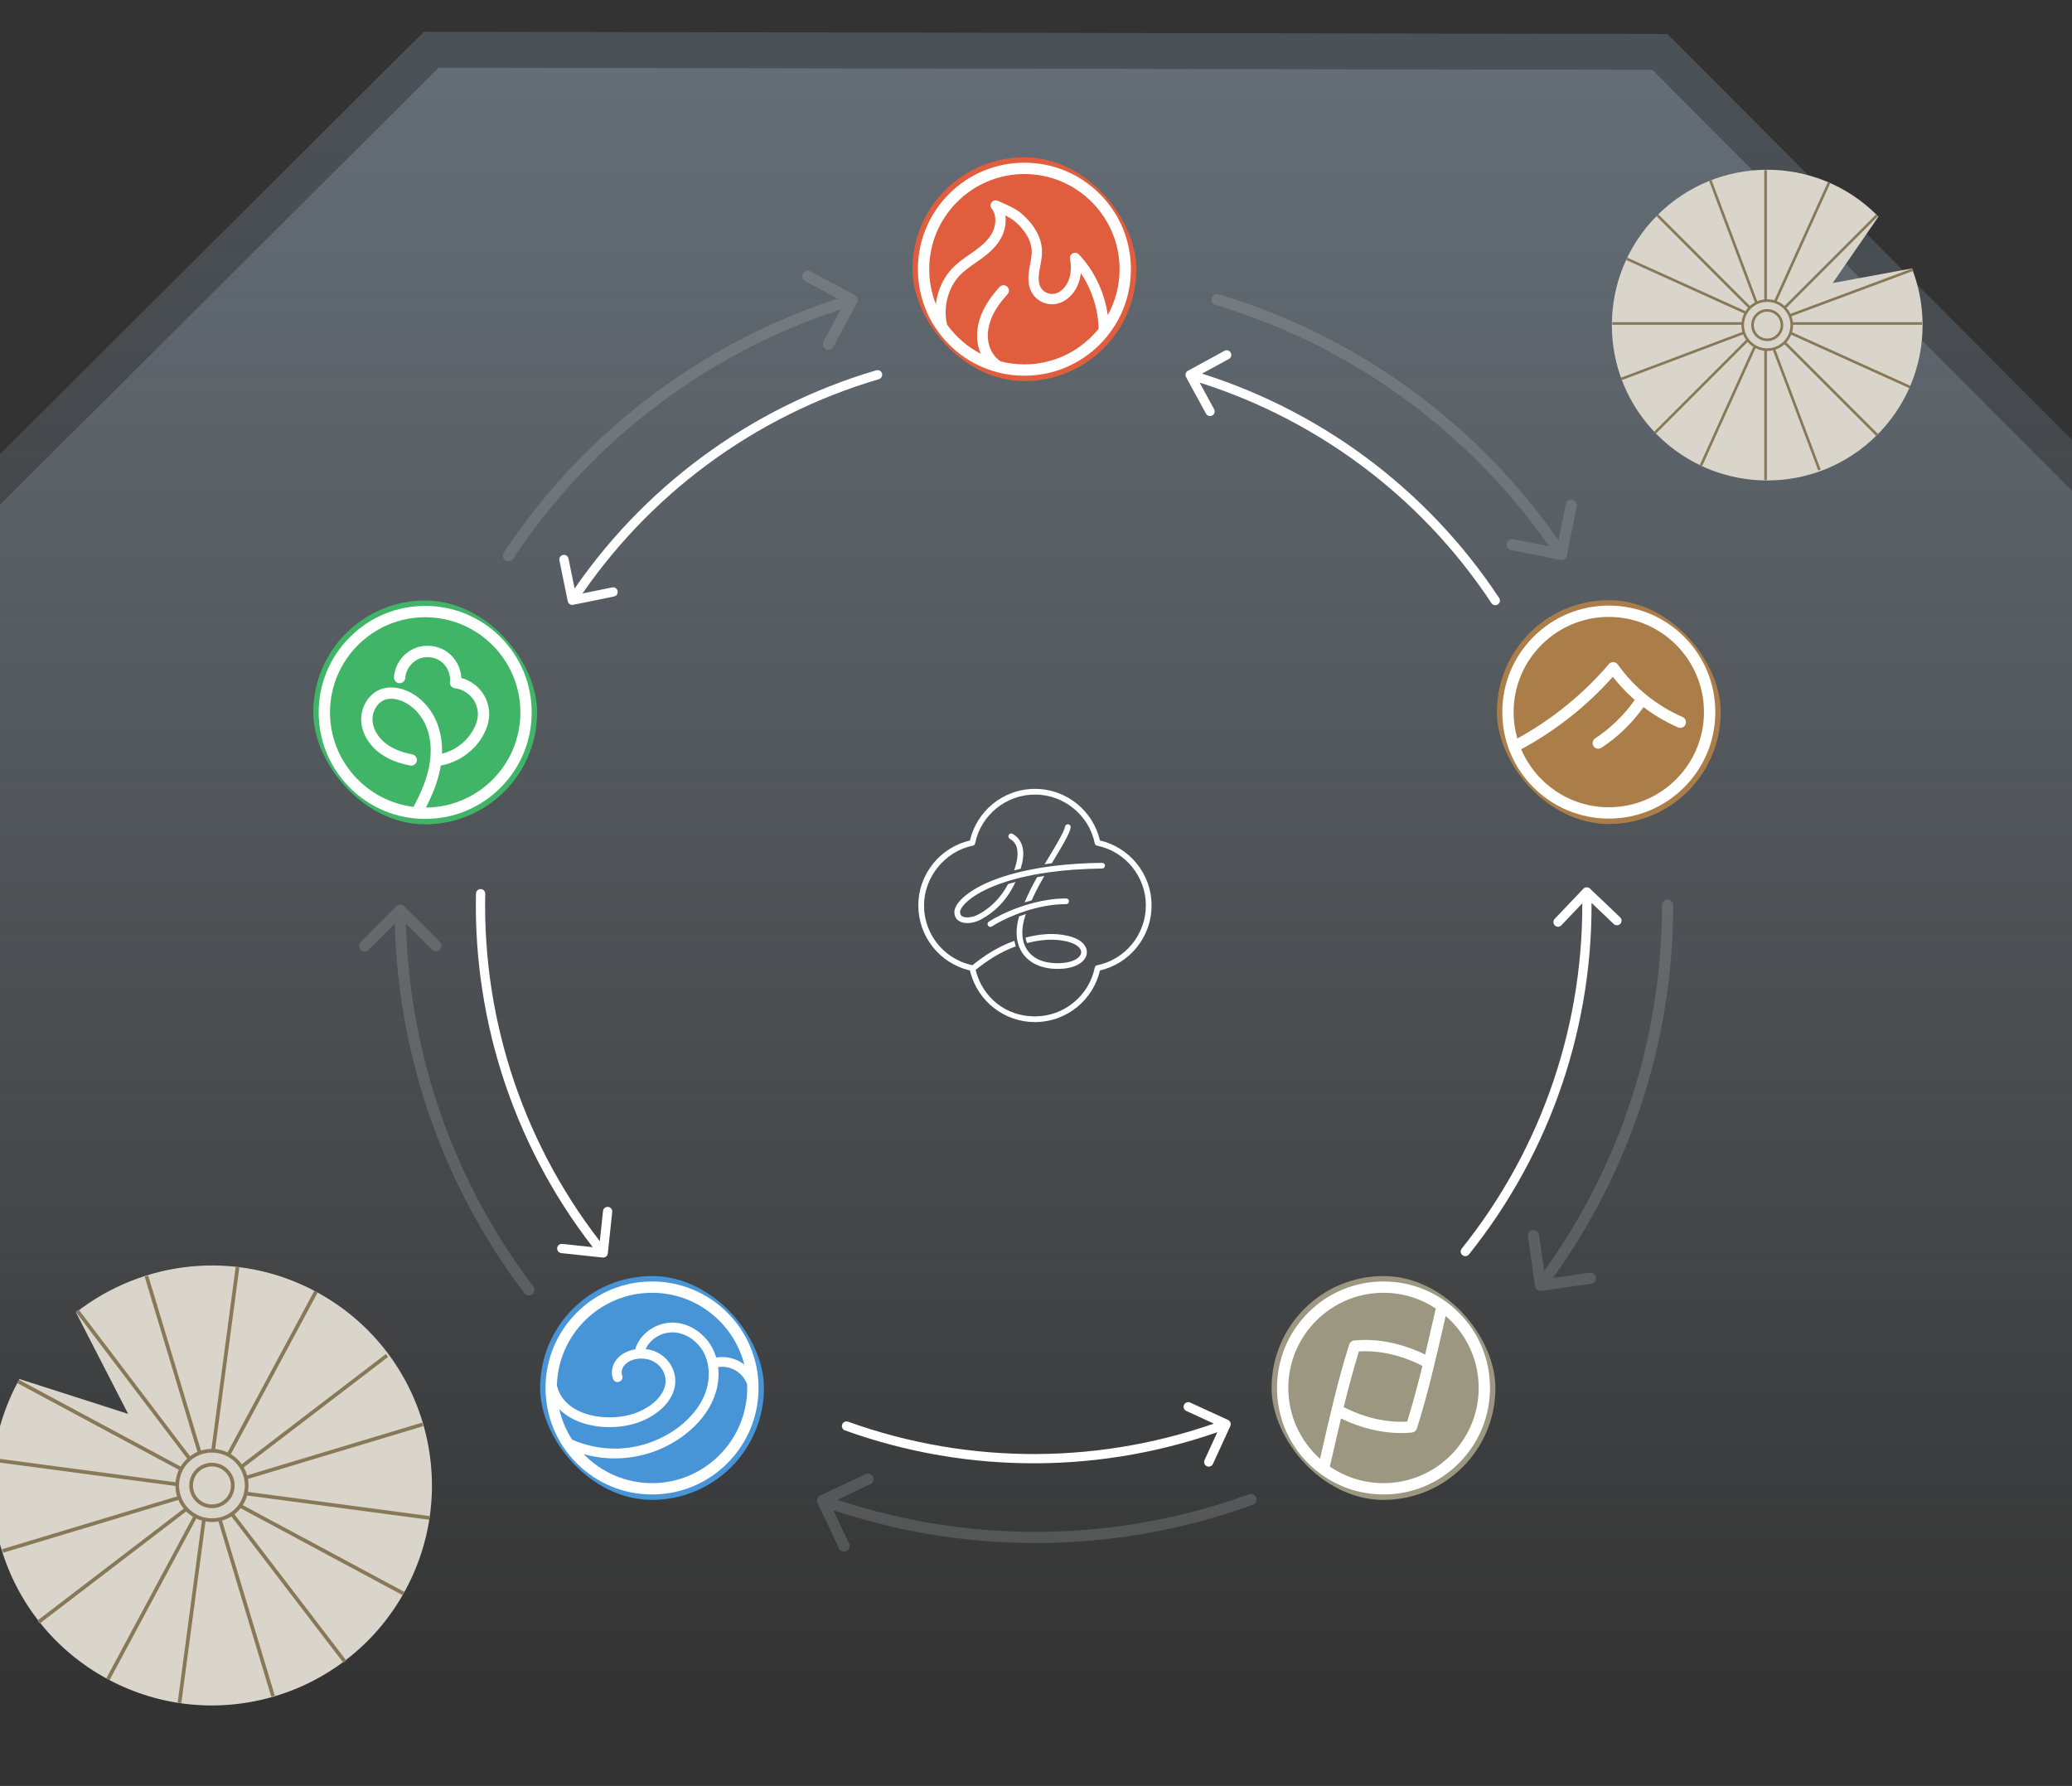
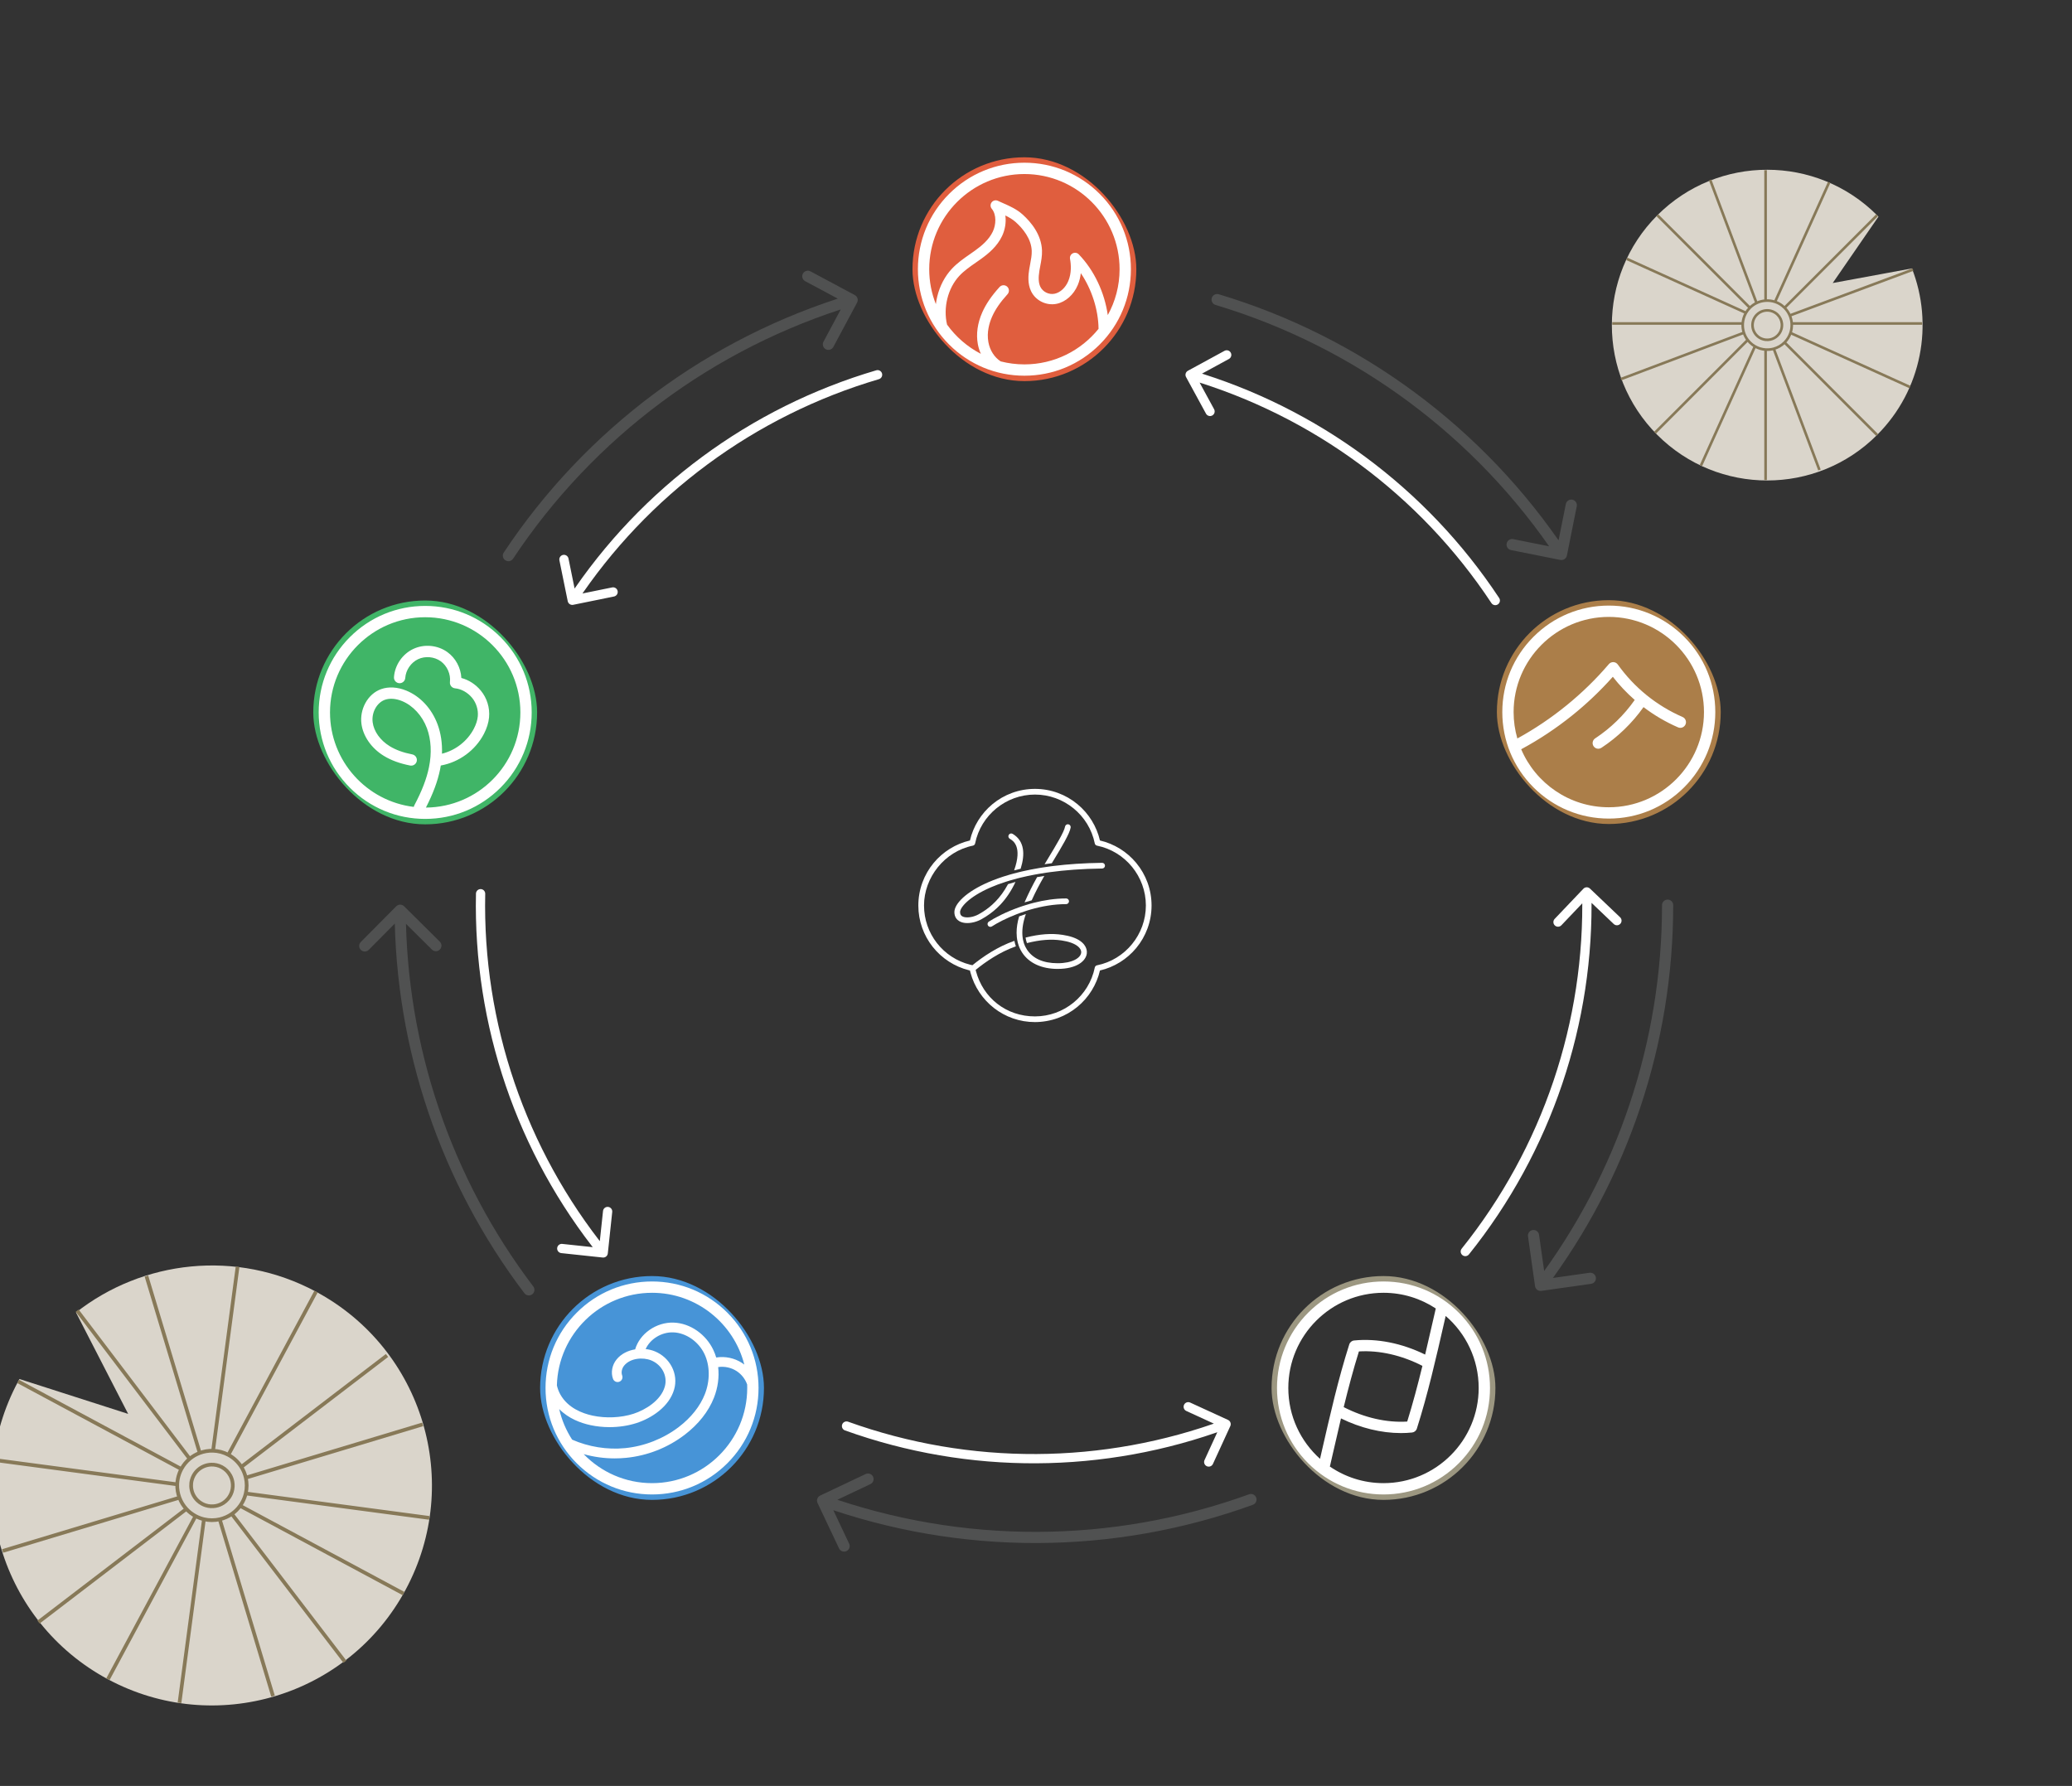
<svg xmlns="http://www.w3.org/2000/svg" width="384" height="331" viewBox="0 0 384 331" fill="none">
  <rect x="0" y="0" width="384" height="331" fill="#333333" stroke="none" />
  <g clip-path="url(#clip0_807_7375)">
-     <path d="M306.258 12.931L465.059 172.291L464.663 397.264L305.303 556.065L80.33 555.669L-78.471 396.309L-78.075 171.336L81.285 12.535L306.258 12.931Z" fill="url(#paint0_linear_807_7375)" />
    <path d="M308.61 10.587L307.64 9.613L306.264 9.61L81.291 9.215L79.915 9.212L78.941 10.183L-80.419 168.984L-81.393 169.954L-81.395 171.33L-81.791 396.303L-81.794 397.678L-80.823 398.653L77.978 558.013L78.948 558.987L80.324 558.989L305.297 559.385L306.673 559.387L307.647 558.417L467.007 399.616L467.981 398.645L467.984 397.27L468.379 172.297L468.382 170.921L467.411 169.947L308.61 10.587Z" stroke="url(#paint1_linear_807_7375)" stroke-opacity="0.5" stroke-width="6.641" />
  </g>
  <path opacity="0.2" d="M93.36 102.403C93.044 102.88 93.174 103.522 93.651 103.838C94.127 104.155 94.77 104.025 95.086 103.548L93.36 102.403ZM158.839 56.087C159.109 55.583 158.919 54.956 158.415 54.686L150.2 50.288C149.696 50.019 149.069 50.208 148.799 50.712C148.529 51.217 148.719 51.844 149.223 52.114L156.525 56.023L152.616 63.325C152.346 63.829 152.536 64.456 153.04 64.726C153.544 64.996 154.172 64.806 154.441 64.302L158.839 56.087ZM95.086 103.548C110.028 81.025 132.357 64.419 158.226 56.59L157.626 54.608C131.296 62.577 108.569 79.479 93.36 102.403L95.086 103.548Z" fill="#C4C9CA" />
  <path opacity="0.2" d="M225.867 54.533C225.32 54.368 224.742 54.679 224.578 55.227C224.413 55.774 224.724 56.352 225.272 56.516L225.867 54.533ZM289.174 103.775C289.735 103.888 290.28 103.524 290.393 102.963L292.22 93.827C292.332 93.266 291.969 92.721 291.408 92.608C290.847 92.496 290.302 92.86 290.19 93.421L288.565 101.542L280.444 99.917C279.883 99.805 279.338 100.169 279.226 100.729C279.113 101.29 279.477 101.836 280.038 101.948L289.174 103.775ZM225.272 56.516C251.158 64.288 273.524 80.845 288.516 103.334L290.239 102.186C274.98 79.296 252.215 62.444 225.867 54.533L225.272 56.516Z" fill="#C4C9CA" />
  <path opacity="0.2" d="M97.188 239.681C97.534 240.136 98.184 240.225 98.639 239.879C99.094 239.534 99.183 238.884 98.838 238.429L97.188 239.681ZM74.893 167.962C74.487 167.56 73.832 167.562 73.429 167.968L66.868 174.585C66.466 174.991 66.469 175.647 66.875 176.049C67.281 176.452 67.936 176.449 68.339 176.043L74.17 170.161L80.052 175.993C80.458 176.395 81.113 176.393 81.516 175.987C81.918 175.581 81.916 174.925 81.51 174.522L74.893 167.962ZM98.838 238.429C83.603 218.362 75.307 193.887 75.199 168.693L73.129 168.702C73.238 194.345 81.683 219.257 97.188 239.681L98.838 238.429Z" fill="#C4C9CA" />
  <path opacity="0.2" d="M310.092 167.759C310.092 167.187 309.628 166.723 309.056 166.723C308.485 166.723 308.021 167.187 308.021 167.759H310.092ZM284.483 238.362C284.563 238.928 285.087 239.323 285.653 239.243L294.879 237.94C295.445 237.86 295.839 237.336 295.759 236.77C295.679 236.203 295.155 235.809 294.589 235.889L286.388 237.048L285.23 228.847C285.15 228.281 284.626 227.886 284.06 227.966C283.494 228.046 283.1 228.57 283.18 229.136L284.483 238.362ZM308.021 167.759C308.021 192.953 299.829 217.464 284.681 237.595L286.335 238.84C301.754 218.35 310.092 193.402 310.092 167.759H308.021Z" fill="#C4C9CA" />
  <path opacity="0.2" d="M232.19 278.891C232.728 278.696 233.005 278.102 232.81 277.565C232.615 277.027 232.021 276.75 231.484 276.945L232.19 278.891ZM152.005 277.177C151.488 277.422 151.267 278.039 151.512 278.556L155.5 286.977C155.745 287.493 156.362 287.714 156.879 287.469C157.396 287.225 157.616 286.607 157.371 286.091L153.827 278.605L161.312 275.06C161.829 274.816 162.049 274.198 161.805 273.682C161.56 273.165 160.943 272.944 160.426 273.189L152.005 277.177ZM231.484 276.945C206.076 286.163 178.249 286.231 152.796 277.138L152.1 279.087C178.006 288.343 206.329 288.273 232.19 278.891L231.484 276.945Z" fill="#C4C9CA" />
  <rect x="169.971" y="30.013" width="39.762" height="39.762" rx="19.881" fill="#E05E3E" />
  <rect x="169.971" y="30.013" width="39.762" height="39.762" rx="19.881" stroke="#E05E3E" stroke-width="1.723" />
  <path d="M189.851 69.631C195.123 69.631 200.08 67.578 203.808 63.85C207.535 60.122 209.589 55.166 209.589 49.894C209.589 44.621 207.535 39.665 203.808 35.937C200.08 32.209 195.123 30.156 189.851 30.156C184.579 30.156 179.623 32.209 175.895 35.937C172.167 39.665 170.114 44.621 170.114 49.894C170.114 55.166 172.167 60.122 175.895 63.85C179.623 67.578 184.579 69.631 189.851 69.631ZM189.851 67.534C188.335 67.534 186.863 67.341 185.458 66.98C184.302 66.246 183.455 64.931 183.177 63.419C182.837 61.568 183.357 59.838 183.852 58.714C184.454 57.349 185.367 56.019 186.722 54.529C187.092 54.123 187.063 53.493 186.656 53.123C186.25 52.754 185.621 52.783 185.251 53.189C183.766 54.82 182.714 56.364 182.032 57.911C181.159 59.89 180.879 61.919 181.22 63.779C181.336 64.406 181.526 65.01 181.781 65.576C179.289 64.288 177.141 62.423 175.515 60.159C174.77 57.017 175.669 53.411 177.779 51.138C178.656 50.194 179.709 49.461 180.825 48.686C181.145 48.464 181.475 48.234 181.8 48C183.222 46.974 184.8 45.665 185.714 43.743C186.231 42.656 186.508 41.267 186.319 39.936C187.022 40.279 187.678 40.66 188.248 41.173C189.553 42.349 191.127 44.227 191.208 46.49C191.236 47.282 191.082 48.091 190.918 48.948C190.861 49.248 190.802 49.557 190.751 49.867C190.572 50.953 190.412 52.56 191.085 53.967C191.925 55.721 193.926 56.704 195.842 56.303C197.495 55.958 198.991 54.622 199.747 52.819C200.054 52.083 200.226 51.339 200.305 50.626C202.329 53.611 203.557 57.394 203.59 60.946C200.354 64.961 195.399 67.534 189.853 67.534L189.851 67.534ZM189.851 32.254C199.578 32.254 207.491 40.167 207.491 49.894C207.491 52.974 206.696 55.873 205.302 58.397C204.709 54.206 202.774 50.082 199.926 47.138C199.635 46.836 199.179 46.761 198.806 46.953C198.432 47.145 198.229 47.56 198.305 47.972C198.501 49.035 198.605 50.61 197.988 52.083C197.472 53.316 196.5 54.219 195.451 54.438C194.4 54.658 193.261 54.102 192.802 53.144C192.467 52.442 192.412 51.499 192.63 50.176C192.677 49.889 192.731 49.605 192.788 49.305C192.965 48.382 193.146 47.428 193.111 46.421C193.006 43.49 191.101 41.18 189.522 39.757C188.415 38.76 187.136 38.197 185.899 37.652C185.582 37.512 185.253 37.368 184.938 37.219C184.535 37.03 184.054 37.145 183.781 37.497C183.508 37.849 183.515 38.343 183.798 38.687C184.718 39.805 184.593 41.665 183.994 42.925C183.264 44.458 181.912 45.569 180.685 46.455C180.374 46.68 180.051 46.904 179.737 47.122C178.588 47.921 177.4 48.746 176.382 49.842C175.108 51.215 174.182 52.977 173.703 54.937C173.588 55.41 173.501 55.888 173.442 56.367C172.648 54.362 172.211 52.178 172.211 49.894C172.211 40.167 180.125 32.254 189.851 32.254Z" fill="white" />
  <rect x="58.919" y="112.155" width="39.762" height="39.762" rx="19.881" fill="#40B567" />
  <rect x="58.919" y="112.155" width="39.762" height="39.762" rx="19.881" stroke="#40B567" stroke-width="1.723" />
  <path d="M78.8 112.298C73.528 112.298 68.571 114.351 64.843 118.079C61.115 121.806 59.062 126.763 59.062 132.035C59.062 137.307 61.115 142.264 64.843 145.991C68.571 149.719 73.528 151.772 78.8 151.772C84.072 151.772 89.028 149.719 92.756 145.991C96.484 142.264 98.537 137.307 98.537 132.035C98.537 126.763 96.484 121.806 92.756 118.079C89.028 114.351 84.072 112.298 78.8 112.298ZM78.934 149.673C80.274 147.052 81.112 144.795 81.558 142.611C81.608 142.366 81.652 142.121 81.692 141.877C85.072 141.275 88.103 139.063 89.687 136.007C90.223 134.973 90.543 133.947 90.636 132.959C90.805 131.178 90.247 129.367 89.104 127.989C88.141 126.827 86.865 126.007 85.501 125.652C85.406 123.77 84.446 121.958 82.903 120.85C81.09 119.548 78.613 119.321 76.593 120.271C74.573 121.221 73.168 123.273 73.014 125.501C72.975 126.078 73.411 126.579 73.988 126.619C74.566 126.659 75.067 126.223 75.107 125.645C75.207 124.188 76.163 122.791 77.486 122.169C78.808 121.546 80.493 121.702 81.681 122.554C82.868 123.406 83.553 124.954 83.387 126.405C83.355 126.686 83.438 126.967 83.615 127.186C83.793 127.405 84.052 127.543 84.333 127.569C85.484 127.675 86.665 128.333 87.491 129.328C88.268 130.265 88.663 131.549 88.549 132.761C88.481 133.48 88.237 134.248 87.825 135.043C86.63 137.348 84.42 139.063 81.911 139.688C81.981 137.747 81.706 135.899 81.091 134.239C80.013 131.334 77.898 129.056 75.287 127.987C73.673 127.327 72.027 127.229 70.651 127.713C69.429 128.142 68.384 129.064 67.711 130.306C67.076 131.477 66.817 132.834 66.983 134.126C67.28 136.44 68.827 138.667 71.125 140.081C72.468 140.908 74.065 141.496 76.008 141.879C76.576 141.99 77.127 141.621 77.24 141.052C77.352 140.484 76.982 139.933 76.413 139.82C74.72 139.487 73.35 138.988 72.224 138.294C70.462 137.209 69.28 135.551 69.064 133.859C68.833 132.053 69.836 130.222 71.348 129.69C72.238 129.377 73.355 129.462 74.493 129.927C76.532 130.761 78.263 132.645 79.124 134.967C79.906 137.076 80.037 139.574 79.503 142.191C79.066 144.333 78.2 146.582 76.779 149.272C76.732 149.361 76.7 149.453 76.68 149.546C67.949 148.496 61.16 141.044 61.16 132.034C61.16 122.308 69.073 114.394 78.8 114.394C88.527 114.394 96.44 122.308 96.44 132.034C96.44 141.761 88.6 149.6 78.934 149.672L78.934 149.673Z" fill="white" />
  <rect x="278.275" y="112.093" width="39.762" height="39.762" rx="19.881" fill="#AB7E49" />
  <rect x="278.275" y="112.093" width="39.762" height="39.762" rx="19.881" stroke="#AB7E49" stroke-width="1.723" />
  <path d="M317.893 131.974C317.893 126.702 315.84 121.745 312.112 118.017C308.385 114.29 303.428 112.236 298.156 112.236C292.884 112.236 287.927 114.29 284.2 118.017C280.472 121.745 278.419 126.702 278.419 131.974C278.419 137.246 280.472 142.202 284.2 145.93C287.927 149.658 292.884 151.711 298.156 151.711C303.428 151.711 308.385 149.658 312.112 145.93C315.84 142.202 317.893 137.246 317.893 131.974ZM298.156 149.614C290.873 149.614 284.607 145.177 281.919 138.865C285.22 137.085 288.382 134.99 291.323 132.631C294.047 130.447 296.592 128.029 298.903 125.431C300.12 126.994 301.48 128.43 302.962 129.725C301.001 132.522 298.482 134.972 295.632 136.844C295.148 137.162 295.013 137.812 295.331 138.296C295.532 138.603 295.867 138.769 296.208 138.769C296.406 138.769 296.605 138.713 296.783 138.597C299.81 136.609 302.493 134.015 304.592 131.054C306.559 132.55 308.706 133.813 310.993 134.807C311.525 135.038 312.142 134.795 312.373 134.263C312.604 133.732 312.361 133.115 311.829 132.883C307.017 130.791 302.865 127.427 299.821 123.153C299.633 122.89 299.335 122.728 299.012 122.714C298.689 122.701 298.378 122.836 298.168 123.082C293.45 128.619 287.598 133.372 281.206 136.865C280.757 135.311 280.515 133.67 280.515 131.974C280.515 122.247 288.429 114.334 298.155 114.334C307.882 114.334 315.795 122.247 315.795 131.974C315.795 141.7 307.882 149.614 298.155 149.614H298.156Z" fill="white" />
-   <rect x="236.52" y="237.358" width="39.762" height="39.762" rx="19.881" fill="#9C9781" />
  <rect x="236.52" y="237.358" width="39.762" height="39.762" rx="19.881" stroke="#9C9781" stroke-width="1.723" />
  <path d="M256.401 237.501C251.129 237.501 246.172 239.554 242.445 243.282C238.717 247.01 236.664 251.966 236.664 257.238C236.664 262.51 238.717 267.467 242.445 271.195C246.172 274.922 251.129 276.976 256.401 276.976C261.673 276.976 266.63 274.922 270.357 271.195C274.085 267.467 276.138 262.51 276.138 257.238C276.138 251.966 274.085 247.01 270.357 243.282C266.63 239.554 261.673 237.501 256.401 237.501ZM238.761 257.238C238.761 247.512 246.674 239.598 256.401 239.598C259.978 239.598 263.308 240.669 266.091 242.506C265.97 243.036 265.85 243.56 265.731 244.078C265.178 246.499 264.651 248.81 264.119 251.051C259.816 248.938 255.183 248.011 250.952 248.437C250.535 248.479 250.183 248.764 250.057 249.164C248.006 255.632 246.551 262.006 244.865 269.386C244.79 269.713 244.715 270.042 244.639 270.373C241.033 267.141 238.76 262.45 238.76 257.238H238.761ZM263.615 253.144C262.749 256.685 261.85 260.073 260.796 263.465C256.997 263.7 252.867 262.761 249.027 260.788C249.892 257.247 250.791 253.859 251.846 250.467C255.643 250.232 259.774 251.171 263.615 253.144V253.144ZM256.401 274.878C252.713 274.878 249.287 273.74 246.453 271.797C246.472 271.748 246.489 271.697 246.501 271.644C246.639 271.039 246.776 270.442 246.911 269.852C247.463 267.433 247.991 265.121 248.523 262.882C252.141 264.659 255.994 265.597 259.644 265.597C260.334 265.597 261.017 265.563 261.69 265.495C262.107 265.454 262.458 265.168 262.585 264.769C264.635 258.3 266.091 251.926 267.776 244.545C267.825 244.328 267.876 244.111 267.925 243.893C271.669 247.13 274.041 251.912 274.041 257.238C274.041 266.964 266.128 274.878 256.401 274.878V274.878Z" fill="white" />
  <rect x="100.96" y="237.358" width="39.762" height="39.762" rx="19.881" fill="#4794D7" />
  <rect x="100.96" y="237.358" width="39.762" height="39.762" rx="19.881" stroke="#4794D7" stroke-width="1.723" />
  <path d="M120.84 276.976C126.112 276.976 131.069 274.922 134.797 271.195C138.524 267.467 140.578 262.51 140.578 257.238C140.578 251.966 138.524 247.01 134.797 243.282C131.069 239.554 126.112 237.501 120.84 237.501C115.568 237.501 110.612 239.554 106.884 243.282C103.156 247.01 101.103 251.966 101.103 257.238C101.103 262.51 103.156 267.467 106.884 271.195C110.612 274.922 115.568 276.976 120.84 276.976ZM124.493 253.285C123.823 252.008 122.713 251.002 121.368 250.453C120.847 250.239 120.263 250.097 119.654 250.03C120.489 248.171 122.597 246.857 124.785 246.933C127.137 247.018 129.458 248.632 130.56 250.95C131.586 253.107 131.612 255.885 130.632 258.381C129.749 260.63 128.073 262.74 125.786 264.482C122.938 266.651 119.407 268.039 115.843 268.388C112.537 268.713 109.085 268.156 106.035 266.817C104.925 265.108 104.103 263.195 103.638 261.149C105.37 262.913 107.64 263.741 109.428 264.127C110.574 264.375 111.772 264.498 112.968 264.498C114.692 264.498 116.41 264.243 117.96 263.741C120.721 262.847 124.003 260.742 124.937 257.514C125.344 256.109 125.186 254.606 124.493 253.284V253.285ZM120.84 274.878C115.875 274.878 111.382 272.815 108.174 269.502C110.044 270.025 111.979 270.291 113.927 270.291C114.624 270.291 115.323 270.257 116.021 270.189C119.97 269.801 123.726 268.325 126.882 265.921C129.433 263.978 131.312 261.6 132.316 259.043C133.05 257.175 133.309 255.216 133.097 253.367C134.277 253.195 135.514 253.455 136.517 254.109C137.416 254.694 138.104 255.579 138.468 256.584C138.476 256.801 138.481 257.019 138.481 257.238C138.481 266.965 130.568 274.878 120.841 274.878H120.84ZM120.84 239.598C129.072 239.598 136.005 245.267 137.941 252.905C137.8 252.795 137.654 252.691 137.504 252.593C136.107 251.683 134.377 251.329 132.735 251.592C132.59 251.105 132.411 250.63 132.193 250.174C131.526 248.772 130.497 247.553 129.216 246.649C127.882 245.708 126.373 245.181 124.851 245.126C123.283 245.069 121.688 245.555 120.355 246.493C119.056 247.407 118.125 248.673 117.711 250.082C116.386 250.3 115.118 250.902 114.262 251.962C113.428 252.995 113.173 254.407 113.613 255.559C113.791 256.025 114.314 256.26 114.781 256.081C115.247 255.903 115.48 255.38 115.303 254.914C115.092 254.361 115.238 253.632 115.669 253.099C116.802 251.696 119.155 251.502 120.685 252.127C122.689 252.946 123.77 255.046 123.201 257.012C122.462 259.563 119.616 261.305 117.404 262.022C115.107 262.765 112.269 262.893 109.811 262.361C107.861 261.939 105.246 260.92 103.857 258.461C103.558 257.931 103.34 257.356 103.207 256.761C103.461 247.255 111.274 239.599 120.84 239.599V239.598Z" fill="white" />
  <path d="M220.151 68.716C219.735 68.943 219.582 69.464 219.808 69.88L223.502 76.661C223.728 77.077 224.249 77.231 224.666 77.004C225.082 76.778 225.235 76.257 225.009 75.841L221.726 69.813L227.753 66.53C228.169 66.303 228.323 65.782 228.096 65.366C227.87 64.95 227.349 64.796 226.932 65.023L220.151 68.716ZM276.404 111.774C276.665 112.169 277.197 112.278 277.592 112.017C277.988 111.755 278.097 111.223 277.835 110.828L276.404 111.774ZM220.319 70.293C243.321 77.073 263.186 91.765 276.404 111.774L277.835 110.828C264.394 90.482 244.194 75.541 220.804 68.647L220.319 70.293Z" fill="white" />
  <path d="M105.217 111.423C105.312 111.887 105.765 112.187 106.229 112.093L113.796 110.551C114.26 110.456 114.56 110.003 114.465 109.539C114.37 109.074 113.917 108.775 113.453 108.869L106.727 110.24L105.357 103.514C105.262 103.05 104.809 102.75 104.345 102.845C103.881 102.939 103.581 103.393 103.675 103.857L105.217 111.423ZM162.882 70.276C163.336 70.142 163.597 69.666 163.463 69.211C163.329 68.756 162.852 68.496 162.398 68.63L162.882 70.276ZM106.774 111.725C120.003 91.724 139.876 77.043 162.882 70.276L162.398 68.63C139.004 75.511 118.795 90.44 105.342 110.778L106.774 111.725Z" fill="white" />
  <path d="M111.7 233.064C112.171 233.114 112.594 232.773 112.644 232.302L113.463 224.624C113.514 224.153 113.172 223.73 112.701 223.68C112.23 223.629 111.807 223.971 111.757 224.442L111.029 231.267L104.204 230.539C103.733 230.488 103.31 230.83 103.26 231.301C103.209 231.772 103.55 232.195 104.022 232.245L111.7 233.064ZM89.925 165.654C89.936 165.18 89.56 164.788 89.086 164.778C88.612 164.768 88.22 165.144 88.21 165.618L89.925 165.654ZM112.458 231.672C97.397 213.012 89.416 189.629 89.925 165.654L88.21 165.618C87.692 189.997 95.807 213.775 111.123 232.75L112.458 231.672Z" fill="white" />
  <path d="M228.012 264.3C228.209 263.87 228.02 263.36 227.59 263.163L220.571 259.942C220.141 259.745 219.631 259.934 219.434 260.364C219.236 260.795 219.425 261.304 219.856 261.502L226.094 264.364L223.232 270.603C223.034 271.034 223.223 271.543 223.654 271.74C224.084 271.938 224.594 271.749 224.791 271.318L228.012 264.3ZM157.176 263.49C156.731 263.33 156.239 263.562 156.079 264.007C155.919 264.453 156.15 264.945 156.596 265.105L157.176 263.49ZM226.933 263.138C204.45 271.478 179.743 271.603 157.176 263.49L156.596 265.105C179.543 273.355 204.668 273.228 227.53 264.747L226.933 263.138Z" fill="white" />
  <path d="M294.662 164.681C294.319 164.355 293.776 164.368 293.449 164.711L288.124 170.303C287.797 170.647 287.811 171.19 288.154 171.516C288.497 171.843 289.04 171.83 289.367 171.487L294.1 166.516L299.071 171.249C299.414 171.576 299.957 171.562 300.284 171.219C300.611 170.876 300.597 170.333 300.254 170.006L294.662 164.681ZM270.894 231.415C270.598 231.785 270.657 232.325 271.027 232.621C271.396 232.917 271.936 232.858 272.233 232.488L270.894 231.415ZM293.212 165.324C293.8 189.297 285.895 212.706 270.894 231.415L272.233 232.488C287.487 213.464 295.525 189.659 294.928 165.282L293.212 165.324Z" fill="white" />
  <path d="M212.663 163.559C212.181 162.243 211.481 161.026 210.584 159.941C208.856 157.851 206.476 156.379 203.853 155.77C203.244 153.147 201.772 150.767 199.682 149.039C198.597 148.142 197.38 147.443 196.064 146.96C194.702 146.46 193.269 146.207 191.806 146.207C190.342 146.207 188.91 146.46 187.548 146.96C186.231 147.443 185.014 148.142 183.929 149.039C181.84 150.768 180.367 153.147 179.758 155.77C177.136 156.38 174.756 157.852 173.028 159.941C172.131 161.026 171.431 162.243 170.948 163.559C170.449 164.921 170.195 166.354 170.195 167.818C170.195 169.281 170.433 170.623 170.902 171.946C171.354 173.225 172.013 174.416 172.858 175.484C174.547 177.62 176.924 179.158 179.553 179.816C179.564 179.819 179.576 179.822 179.588 179.825C179.644 179.839 179.701 179.852 179.758 179.866C179.787 179.991 179.818 180.116 179.851 180.239C179.854 180.25 179.857 180.262 179.86 180.274C180.552 182.852 182.099 185.179 184.217 186.827C185.279 187.653 186.459 188.297 187.724 188.739C189.033 189.196 190.406 189.428 191.805 189.428C193.205 189.428 194.702 189.175 196.064 188.675C197.38 188.193 198.597 187.493 199.682 186.596C201.772 184.868 203.244 182.488 203.853 179.865C206.476 179.256 208.856 177.783 210.584 175.694C211.481 174.609 212.18 173.392 212.663 172.076C213.163 170.714 213.416 169.281 213.416 167.818C213.416 166.354 213.163 164.921 212.663 163.559H212.663ZM203.306 178.906C203.099 178.948 202.937 179.11 202.895 179.318C201.832 184.566 197.168 188.375 191.806 188.375C186.443 188.375 182.198 184.929 180.876 179.997C180.875 179.993 180.875 179.99 180.874 179.986L180.871 179.977C180.87 179.975 180.87 179.973 180.869 179.97C180.851 179.901 180.833 179.83 180.815 179.759C182.642 178.262 185.271 176.442 188.267 175.391C188.154 175.063 188.064 174.722 187.998 174.37C184.869 175.453 182.13 177.331 180.219 178.888C180.091 178.861 179.962 178.832 179.836 178.801C179.83 178.799 179.826 178.798 179.82 178.797L179.81 178.795C179.81 178.795 179.807 178.794 179.806 178.794C174.768 177.532 171.248 173.018 171.248 167.817C171.248 162.616 175.057 157.791 180.305 156.728C180.512 156.686 180.675 156.524 180.717 156.317C181.779 151.069 186.443 147.26 191.805 147.26C197.168 147.26 201.832 151.069 202.894 156.317C202.936 156.524 203.098 156.686 203.306 156.728C208.554 157.791 212.362 162.455 212.362 167.817C212.362 173.18 208.553 177.843 203.306 178.906L203.306 178.906Z" fill="white" />
  <path d="M198.803 173.704C198.522 173.606 198.215 173.518 197.88 173.442C197.571 173.372 197.26 173.312 196.946 173.263C194.878 172.943 192.692 173.103 190.07 173.765C190.075 173.803 190.082 173.841 190.088 173.878C190.136 174.169 190.206 174.446 190.298 174.711C190.307 174.736 190.316 174.762 190.325 174.787C192.79 174.165 194.833 174.009 196.75 174.299C197.052 174.345 197.35 174.401 197.646 174.469C197.957 174.54 198.246 174.624 198.512 174.72C199.077 174.923 199.536 175.181 199.862 175.48C200.124 175.721 200.425 176.106 200.372 176.576C200.263 177.542 198.729 178.519 196.007 178.519C193.286 178.519 191.401 177.621 190.325 175.99C190.208 175.812 190.102 175.625 190.009 175.431C189.992 175.396 189.976 175.362 189.96 175.327C189.901 175.196 189.847 175.063 189.798 174.925C189.775 174.861 189.753 174.795 189.733 174.729C189.673 174.535 189.623 174.336 189.583 174.131C189.568 174.056 189.555 173.98 189.543 173.903C189.522 173.769 189.505 173.633 189.493 173.494C189.489 173.449 189.485 173.403 189.482 173.358C189.398 172.172 189.613 170.834 190.124 169.399C189.693 169.541 189.275 169.688 188.872 169.84C188.558 170.908 188.401 171.925 188.405 172.88C188.406 173.144 188.419 173.401 188.444 173.653C188.449 173.704 188.455 173.755 188.461 173.806C188.477 173.938 188.496 174.069 188.519 174.198C188.581 174.552 188.669 174.893 188.782 175.22C188.82 175.331 188.862 175.44 188.906 175.548C188.931 175.607 188.956 175.667 188.983 175.725C189.115 176.02 189.269 176.302 189.446 176.57C190.723 178.506 193.054 179.573 196.007 179.573C199.521 179.573 201.257 178.127 201.419 176.693C201.533 175.679 200.878 174.426 198.803 173.704Z" fill="white" />
  <path d="M195.265 159.431C196.728 157.013 198.241 154.512 198.423 153.374C198.469 153.087 198.274 152.817 197.987 152.77C197.699 152.724 197.429 152.92 197.383 153.207C197.233 154.143 195.642 156.773 194.364 158.885C194.095 159.33 193.834 159.761 193.589 160.172C194.024 160.107 194.471 160.045 194.929 159.986C195.039 159.804 195.151 159.618 195.265 159.431Z" fill="white" />
  <path d="M191.201 166.86C191.95 165.215 192.6 163.986 193.542 162.34C193.083 162.411 192.637 162.486 192.205 162.564C191.354 164.084 190.694 165.388 189.877 167.242C190.308 167.108 190.75 166.979 191.201 166.86V166.86Z" fill="white" />
  <path d="M187.138 155.449C187.745 155.809 189.523 156.861 187.944 161.313C188.333 161.211 188.736 161.11 189.155 161.012C189.593 159.598 189.732 158.403 189.579 157.389C189.392 156.138 188.751 155.18 187.674 154.543C187.424 154.395 187.101 154.478 186.953 154.728C186.804 154.978 186.887 155.301 187.138 155.449Z" fill="white" />
  <path d="M204.258 159.912C204.256 159.912 204.254 159.912 204.251 159.912C200.846 159.955 197.862 160.17 195.258 160.492C195.026 160.52 194.798 160.55 194.572 160.58C194.113 160.642 193.666 160.707 193.232 160.775C192.997 160.812 192.766 160.849 192.538 160.888C191.477 161.067 190.491 161.263 189.578 161.471C189.367 161.519 189.159 161.568 188.955 161.618C188.522 161.722 188.108 161.829 187.71 161.938C187.483 162 187.262 162.062 187.047 162.125C185.498 162.576 184.225 163.048 183.194 163.494C181.216 164.35 179.578 165.348 178.456 166.381C177.435 167.321 176.874 168.265 176.874 169.04C176.874 169.991 177.371 170.483 177.789 170.728C178.203 170.972 178.716 171.077 179.258 171.077C179.824 171.077 180.422 170.963 180.973 170.774C181.292 170.665 181.596 170.53 181.869 170.379C182.149 170.223 182.42 170.062 182.683 169.895C183.71 169.243 184.608 168.502 185.411 167.648C186.503 166.484 187.439 165.078 188.199 163.457C187.714 163.589 187.255 163.723 186.821 163.859C185.362 166.578 183.599 168.069 182.145 168.991C181.87 169.166 181.606 169.32 181.358 169.458C181.103 169.599 180.829 169.716 180.55 169.805C179.697 170.081 178.804 170.104 178.323 169.82C178.153 169.721 177.927 169.531 177.927 169.04C177.927 168.221 179.47 166.253 183.613 164.461C184.403 164.119 185.342 163.76 186.445 163.409C186.677 163.335 186.916 163.261 187.162 163.188C187.581 163.064 188.022 162.941 188.485 162.82C188.699 162.765 188.918 162.709 189.142 162.655C189.978 162.451 190.882 162.257 191.857 162.076C192.084 162.034 192.315 161.993 192.551 161.953C192.983 161.878 193.429 161.807 193.889 161.739C194.114 161.706 194.342 161.674 194.574 161.642C197.324 161.267 200.535 161.013 204.264 160.966C204.555 160.962 204.788 160.723 204.784 160.432C204.781 160.144 204.546 159.912 204.258 159.912Z" fill="white" />
  <path d="M189.082 169.187C189.498 169.037 189.929 168.891 190.373 168.753C190.594 168.684 190.819 168.617 191.047 168.551C193.076 167.971 195.321 167.566 197.587 167.566C197.878 167.566 198.114 167.33 198.114 167.039C198.114 166.749 197.878 166.513 197.587 166.513C195.526 166.513 193.481 166.834 191.59 167.318C191.362 167.376 191.137 167.436 190.915 167.499C190.462 167.626 190.019 167.761 189.589 167.903C189.356 167.98 189.125 168.058 188.899 168.139C186.41 169.021 184.388 170.077 183.257 170.811C183.013 170.969 182.944 171.295 183.102 171.539C183.203 171.695 183.372 171.779 183.544 171.779C183.643 171.779 183.742 171.752 183.83 171.694C184.79 171.072 186.416 170.207 188.43 169.43C188.643 169.348 188.86 169.267 189.082 169.187Z" fill="white" />
  <path fill-rule="evenodd" clip-rule="evenodd" d="M3.607 255.58C3.525 255.728 3.444 255.877 3.363 256.027C-7.285 275.863 0.163 300.576 19.999 311.225C39.835 321.873 64.548 314.425 75.197 294.589C85.845 274.753 78.397 250.04 58.561 239.392C43.821 231.478 26.387 233.559 14.033 243.29C14.055 243.287 14.078 243.286 14.101 243.284L23.751 262.044L3.607 255.58Z" fill="#DAD5CB" />
  <path d="M33.609 272.263C34.01 271.516 34.537 270.88 35.15 270.368M33.609 272.263C33.471 272.519 33.353 272.781 33.253 273.046C33 273.716 32.867 274.41 32.845 275.099M33.609 272.263L3.363 256.026M42.324 269.636C43.34 270.182 44.15 270.961 44.724 271.871M42.324 269.636C41.419 269.15 40.45 268.903 39.488 268.873M42.324 269.636L58.561 239.391M36.236 280.978C35.582 280.627 35.014 280.18 34.539 279.663M36.236 280.978C36.74 281.249 37.265 281.446 37.797 281.572M36.236 280.978L19.999 311.224M74.791 295.344L44.495 279.081M50.601 314.36L40.722 281.58M27.137 236.502L37.016 269.282M0.475 287.45L33.255 277.571M78.333 263.986L45.553 273.865M33.267 315.596L37.797 281.572M44.027 234.78L39.488 268.873M79.569 281.32L45.545 276.79M-1.247 270.56L32.845 275.099M63.916 307.97L42.966 280.585M14.303 242.905L35.15 270.368M7.138 300.625L34.539 279.663M71.724 251.216L44.724 271.871M40.722 281.58C41.523 281.396 42.286 281.06 42.966 280.585M40.722 281.58C39.774 281.799 38.773 281.804 37.797 281.572M42.966 280.585C43.546 280.181 44.065 279.677 44.495 279.081M45.545 276.79C45.419 277.322 45.222 277.847 44.951 278.352C44.813 278.608 44.661 278.851 44.495 279.081M45.545 276.79C45.777 275.814 45.771 274.814 45.553 273.865M45.553 273.865C45.391 273.161 45.111 272.486 44.724 271.871M39.488 268.873C38.642 268.846 37.801 268.987 37.016 269.282M37.016 269.282C36.343 269.534 35.711 269.9 35.15 270.368M32.845 275.099C32.819 275.946 32.96 276.786 33.255 277.571M33.255 277.571C33.542 278.336 33.974 279.049 34.539 279.663M35.877 273.481C36.099 273.067 36.385 272.711 36.717 272.417C37.03 272.139 37.384 271.917 37.762 271.756C38.199 271.57 38.668 271.464 39.145 271.447C39.806 271.423 40.482 271.569 41.107 271.905C41.79 272.271 42.318 272.814 42.665 273.447C42.864 273.81 43.004 274.204 43.079 274.61C43.189 275.211 43.158 275.841 42.971 276.447C42.898 276.68 42.803 276.91 42.683 277.134C42.543 277.394 42.378 277.631 42.192 277.845C41.958 278.114 41.69 278.346 41.399 278.537C40.966 278.82 40.482 279.013 39.977 279.106C39.376 279.216 38.746 279.186 38.14 278.998C37.907 278.925 37.677 278.83 37.453 278.71C37.133 278.538 36.847 278.328 36.598 278.087C36.222 277.725 35.929 277.294 35.729 276.826C35.542 276.389 35.437 275.919 35.42 275.442C35.406 275.056 35.45 274.665 35.556 274.282C35.631 274.009 35.738 273.74 35.877 273.481Z" stroke="#877958" stroke-width="0.687" />
  <path fill-rule="evenodd" clip-rule="evenodd" d="M348.13 40.15C348.046 40.065 347.962 39.979 347.877 39.894C336.632 28.65 318.401 28.65 307.156 39.894C295.911 51.139 295.911 69.371 307.156 80.615C318.401 91.86 336.632 91.86 347.877 80.615C356.233 72.259 358.38 60.045 354.317 49.707C354.314 49.722 354.31 49.738 354.307 49.753L339.653 52.456L348.13 40.15Z" fill="#DAD5CB" />
  <path d="M330.731 57.04C331.155 57.463 331.477 57.95 331.698 58.468M330.731 57.04C330.586 56.895 330.433 56.761 330.274 56.64C329.872 56.332 329.43 56.101 328.969 55.946M330.731 57.04L347.877 39.894M330.731 63.47C330.155 64.046 329.463 64.435 328.731 64.637M330.731 63.47C331.244 62.957 331.609 62.351 331.826 61.707M330.731 63.47L347.877 80.615M324.302 57.04C324.672 56.67 325.091 56.377 325.537 56.161M324.302 57.04C324.015 57.326 323.775 57.641 323.582 57.975M324.302 57.04L307.156 39.894M306.727 80.187L323.901 63.013M298.797 59.952L322.98 59.952M356.235 59.952L332.053 59.952M327.213 31.536L327.213 55.718M327.213 88.974L327.213 64.791M301.494 47.977L323.582 57.975M353.958 71.726L331.826 61.707M315.238 86.277L325.237 64.19M338.987 33.814L328.969 55.946M300.405 70.259L323.195 61.672M354.521 49.968L331.698 58.468M316.945 33.357L325.537 56.161M337.197 87.107L328.731 64.637M322.98 59.952C322.942 60.531 323.013 61.115 323.195 61.672M322.98 59.952C323.026 59.266 323.226 58.588 323.582 57.975M323.195 61.672C323.351 62.146 323.586 62.6 323.901 63.013M325.237 64.19C324.903 63.996 324.588 63.756 324.302 63.47C324.156 63.324 324.023 63.172 323.901 63.013M325.237 64.19C325.849 64.545 326.527 64.746 327.213 64.791M327.213 64.791C327.722 64.825 328.236 64.774 328.731 64.637M331.826 61.707C332.016 61.14 332.092 60.543 332.053 59.952M332.053 59.952C332.019 59.445 331.901 58.943 331.698 58.468M328.969 55.946C328.402 55.755 327.804 55.679 327.213 55.718M327.213 55.718C326.637 55.757 326.067 55.904 325.537 56.161M329.445 58.326C329.68 58.56 329.862 58.827 329.994 59.111C330.117 59.379 330.195 59.663 330.228 59.952C330.265 60.285 330.24 60.624 330.155 60.951C330.036 61.402 329.799 61.83 329.445 62.184C329.058 62.571 328.583 62.818 328.085 62.923C327.798 62.984 327.504 62.998 327.213 62.966C326.785 62.918 326.365 62.769 325.993 62.519C325.85 62.422 325.714 62.31 325.588 62.184C325.44 62.036 325.313 61.877 325.207 61.707C325.072 61.494 324.97 61.265 324.9 61.03C324.797 60.679 324.765 60.312 324.805 59.952C324.853 59.523 325.002 59.103 325.253 58.732C325.349 58.589 325.461 58.453 325.588 58.326C325.769 58.145 325.969 57.994 326.183 57.874C326.505 57.694 326.856 57.584 327.213 57.544C327.547 57.507 327.886 57.531 328.212 57.617C328.476 57.686 328.731 57.795 328.969 57.945C329.138 58.052 329.298 58.179 329.445 58.326Z" stroke="#877958" stroke-width="0.485" />
  <defs>
    <linearGradient id="paint0_linear_807_7375" x1="193.294" y1="12.535" x2="193.294" y2="556.065" gradientUnits="userSpaceOnUse">
      <stop stop-color="#ADC5DB" stop-opacity="0.4" />
      <stop offset="0.555" stop-color="#CFE2F3" stop-opacity="0" />
    </linearGradient>
    <linearGradient id="paint1_linear_807_7375" x1="193.294" y1="12.535" x2="193.294" y2="556.065" gradientUnits="userSpaceOnUse">
      <stop stop-color="#8096AB" stop-opacity="0.6" />
      <stop offset="0.343" stop-color="#B8CBDD" stop-opacity="0" />
    </linearGradient>
    <clipPath id="clip0_807_7375">
-       <rect width="580.599" height="317.059" fill="white" transform="translate(-93.029 0.123)" />
-     </clipPath>
+       </clipPath>
  </defs>
</svg>